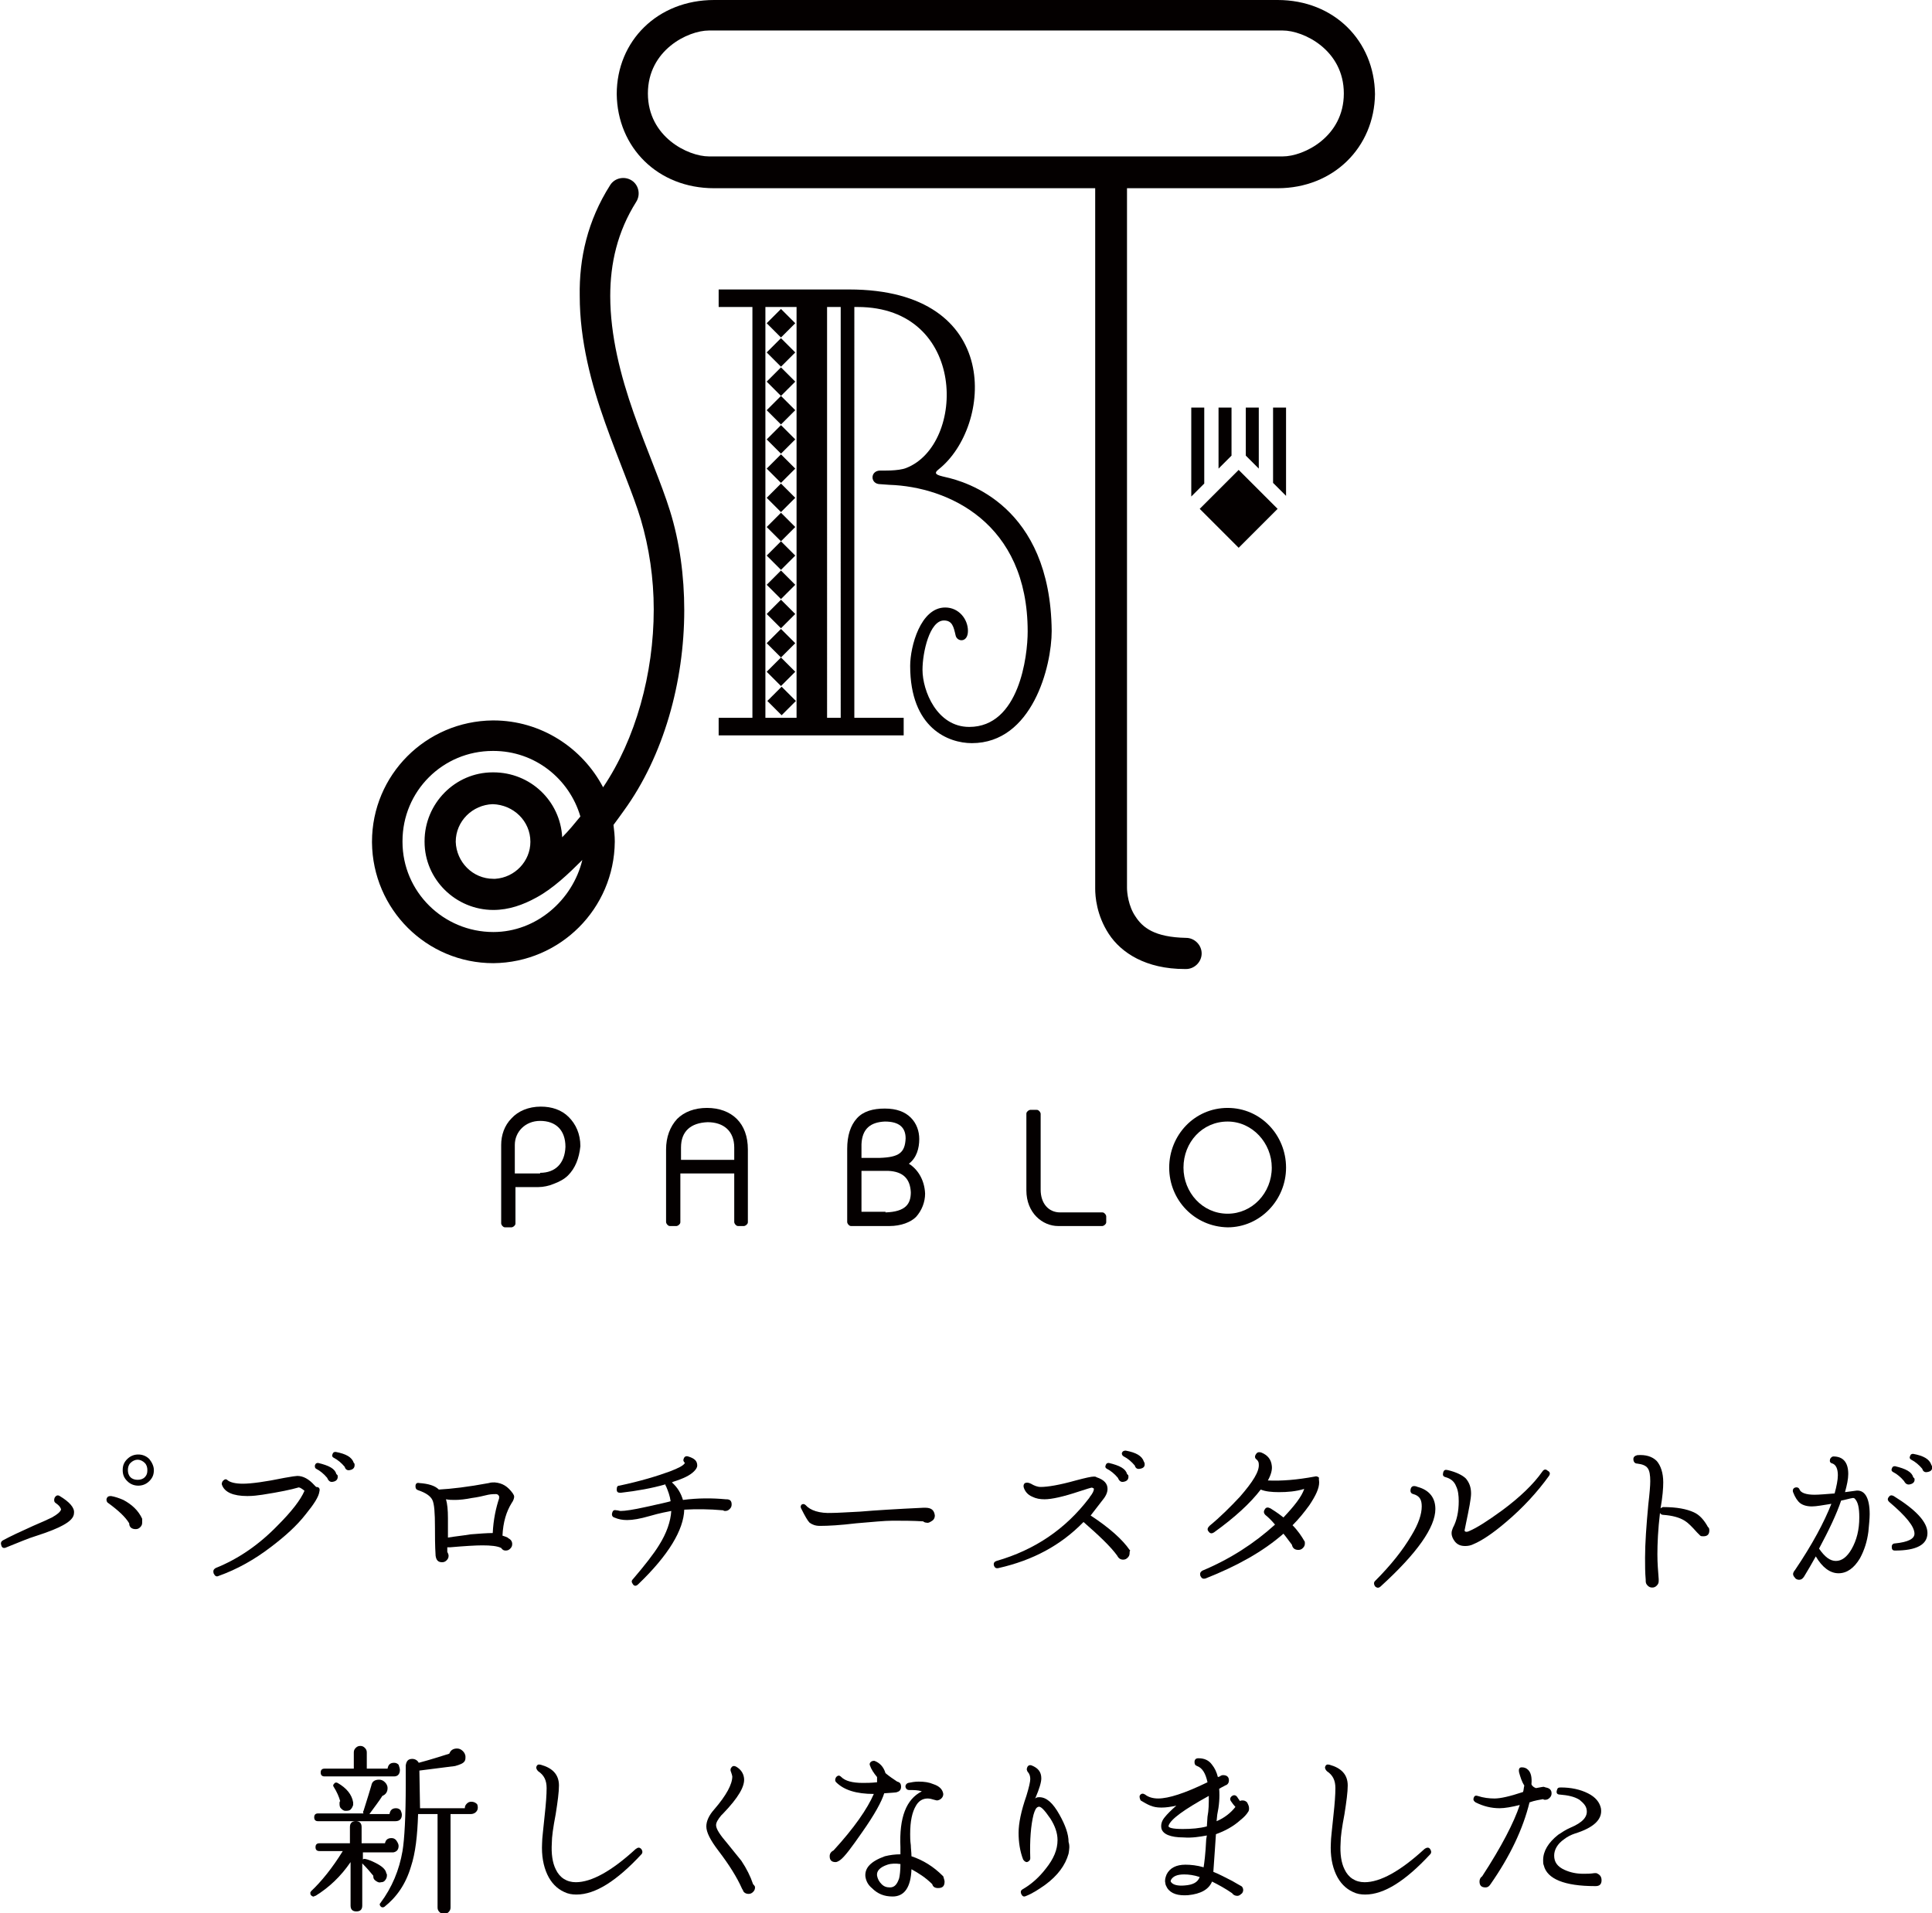
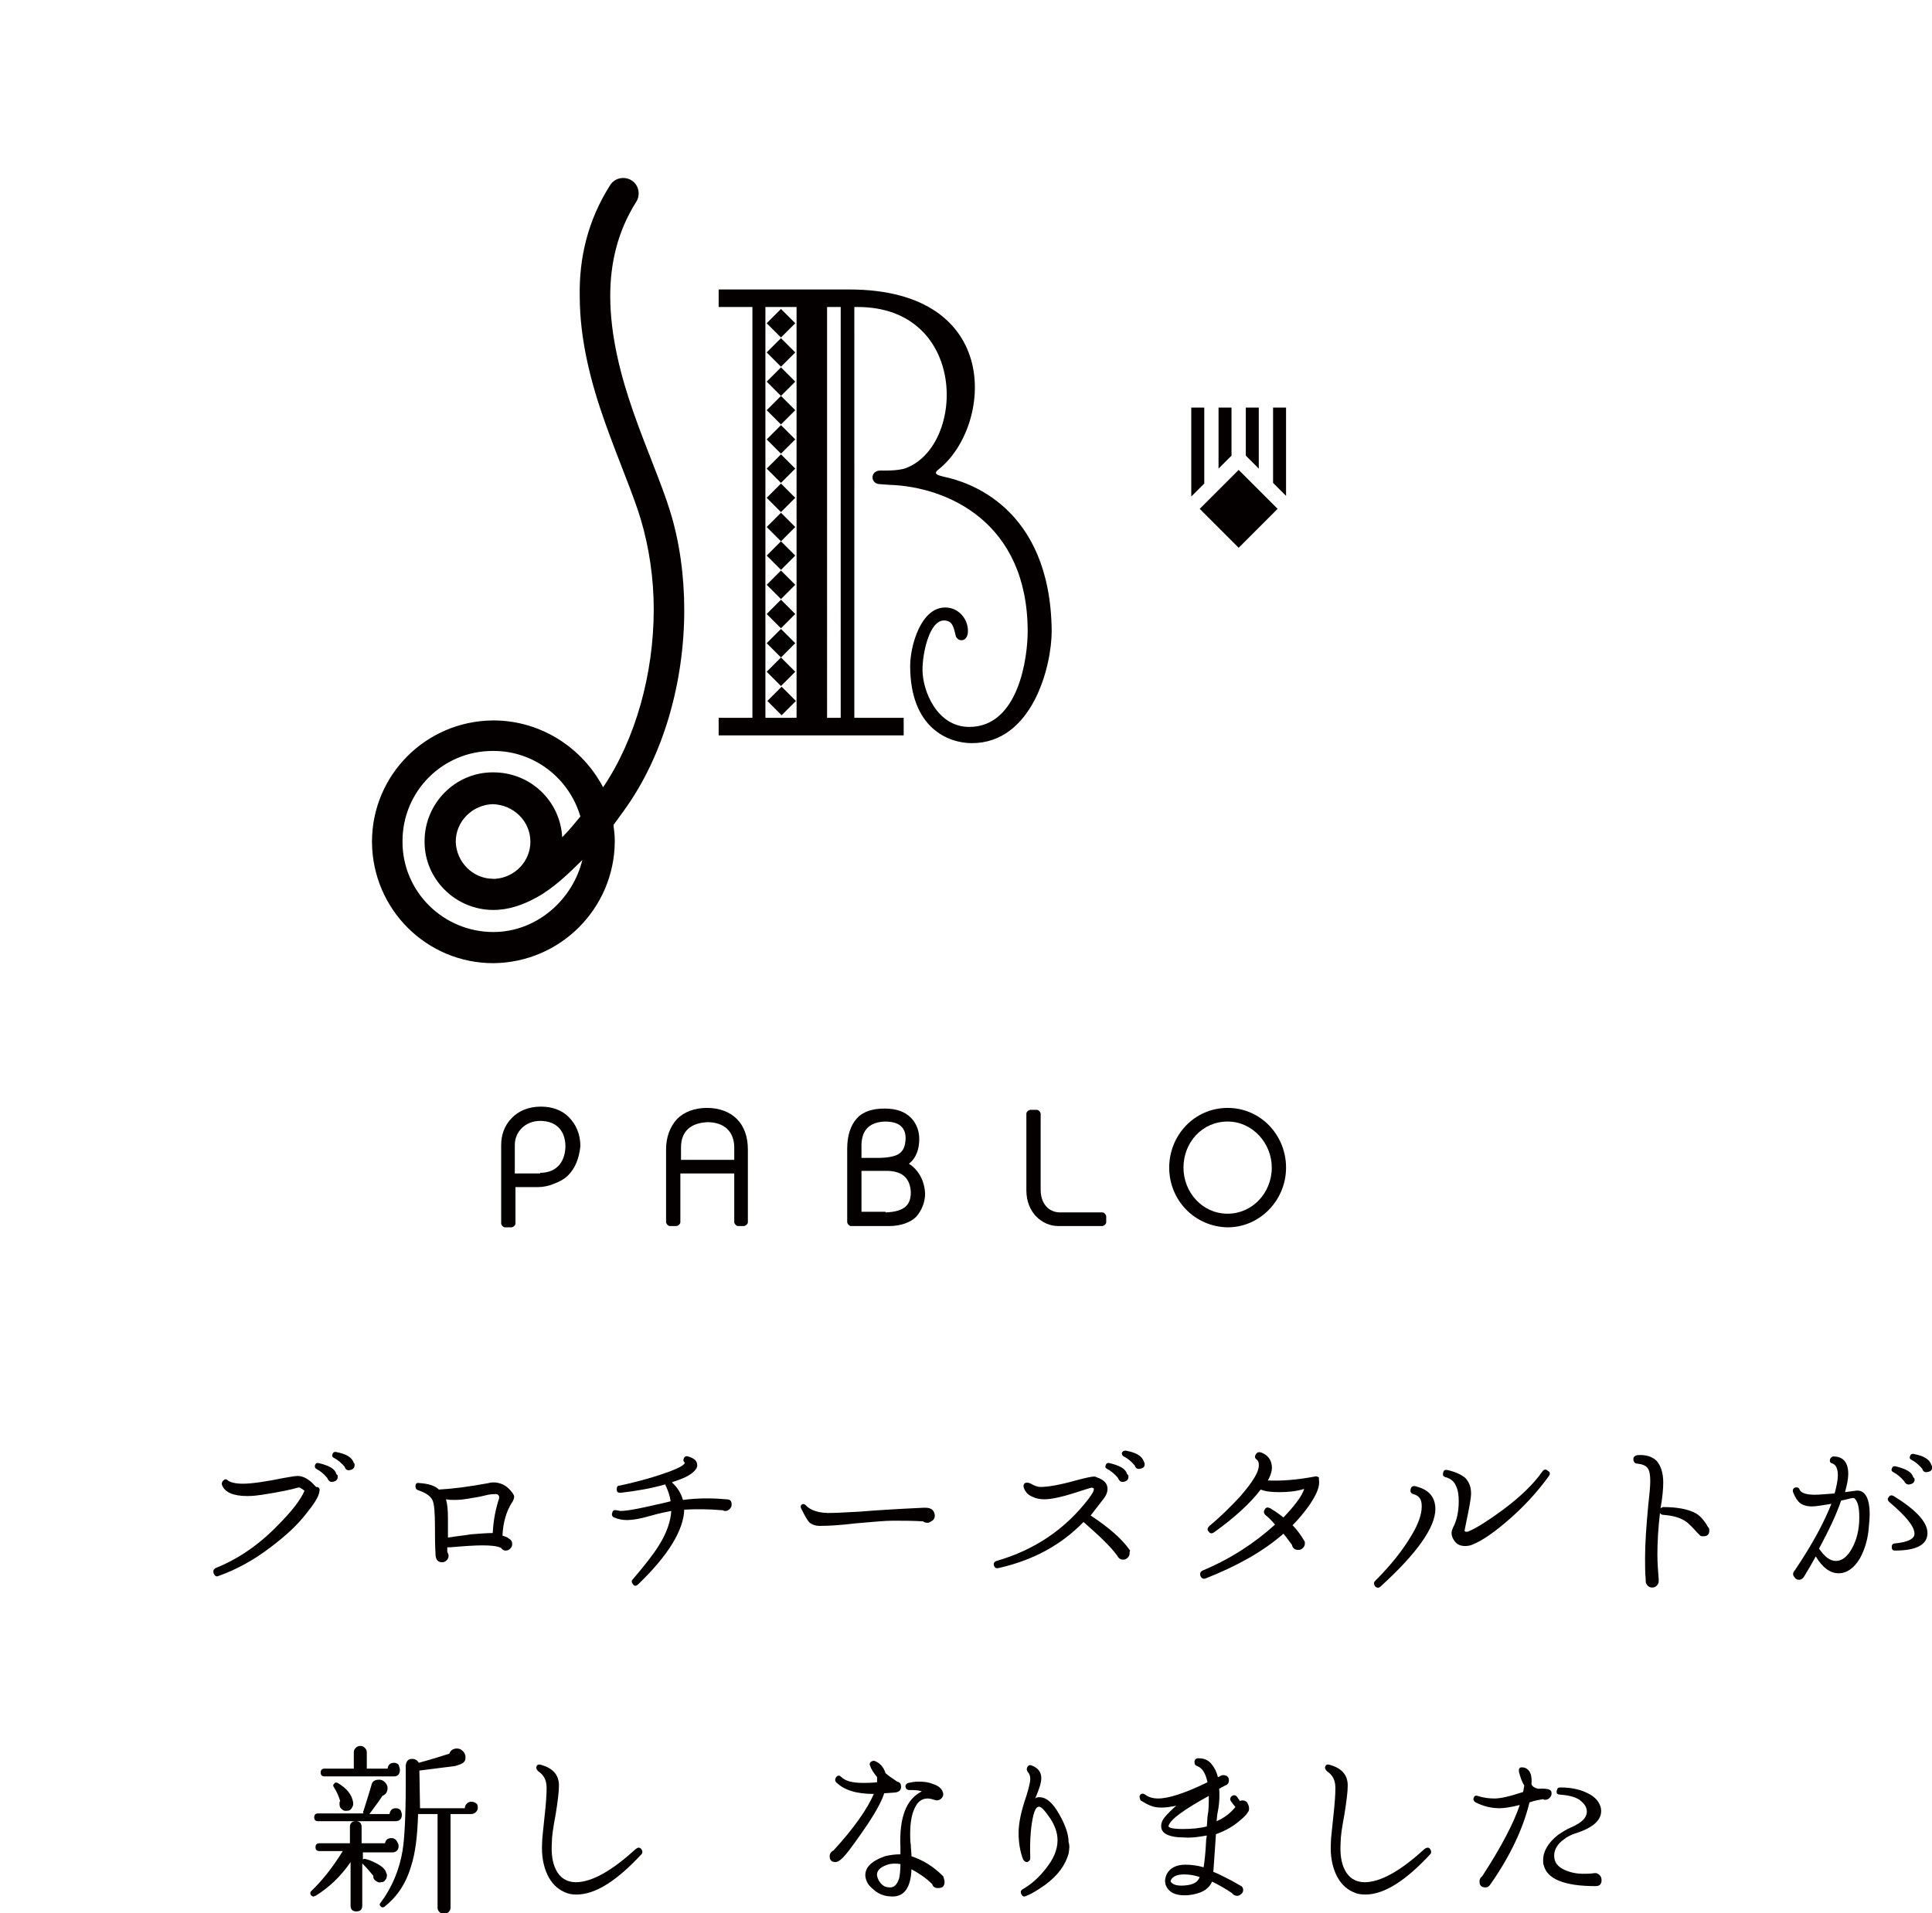
<svg xmlns="http://www.w3.org/2000/svg" version="1.1" id="レイヤー_1" x="0px" y="0px" viewBox="0 0 297.6 294.8" style="enable-background:new 0 0 297.6 294.8;" xml:space="preserve">
  <style type="text/css">
	.st0{fill:#040000;}
	.st1{fill-rule:evenodd;clip-rule:evenodd;fill:#040000;}
</style>
  <g>
    <g>
      <g>
-         <path class="st0" d="M11.4,233.1c0,0.7-0.6,1.3-1.7,1.9c-0.7,0.4-2.1,1-4.3,1.7c-1,0.3-2.4,0.9-4.4,1.7c-0.4,0.2-0.7,0.1-0.8-0.3     c-0.1-0.3-0.1-0.6,0.3-0.8c1.1-0.6,2.6-1.3,4.6-2.2c1.4-0.6,2.3-1,2.9-1.3c0.9-0.5,1.3-0.9,1.4-1.2c0-0.2-0.2-0.6-0.8-1     c-0.3-0.2-0.3-0.5-0.2-0.8c0.2-0.4,0.5-0.5,0.8-0.3C10.7,231.4,11.5,232.3,11.4,233.1z M21.9,234.6c0,0.3-0.1,0.5-0.3,0.7     c-0.2,0.2-0.4,0.3-0.7,0.3c-0.6,0-1-0.3-1-0.9c-0.6-1-1.7-2-3.2-3.1c-0.2-0.1-0.3-0.3-0.3-0.6c0.1-0.4,0.3-0.5,0.7-0.5     c0.6,0.1,1.2,0.3,1.9,0.6c1.3,0.7,2.3,1.6,2.9,2.9l0,0C21.9,234.3,21.9,234.4,21.9,234.6z M23.7,226.5c0,0.7-0.2,1.2-0.7,1.7     c-0.5,0.5-1.1,0.7-1.7,0.7s-1.2-0.2-1.7-0.7c-0.5-0.5-0.7-1-0.7-1.7s0.2-1.2,0.7-1.7c0.5-0.5,1.1-0.7,1.7-0.7s1.2,0.2,1.7,0.7     C23.4,225.3,23.7,225.9,23.7,226.5z M22.7,226.5c0-0.4-0.1-0.8-0.4-1.1c-0.3-0.3-0.7-0.5-1.1-0.5c-0.4,0-0.8,0.2-1.1,0.5     c-0.3,0.3-0.4,0.7-0.4,1.1c0,0.4,0.1,0.8,0.4,1.1c0.3,0.3,0.7,0.4,1.1,0.4c0.4,0,0.8-0.1,1.1-0.4C22.6,227.3,22.7,227,22.7,226.5     z" />
        <path class="st0" d="M49.2,229.8c-0.1,0.8-0.8,1.9-2.1,3.5c-1.4,1.8-3.2,3.4-5.3,5c-2.6,2-5.3,3.5-8.1,4.5     c-0.4,0.2-0.6,0-0.8-0.4c-0.1-0.4,0-0.6,0.3-0.8c3.5-1.4,6.7-3.6,9.6-6.6c2.1-2.1,3.5-3.9,4.1-5.3l-0.1-0.1     c-0.4-0.3-0.7-0.5-0.9-0.4c-1,0.3-2.9,0.7-5.5,1.1c-0.7,0.1-1.4,0.2-2.3,0.2c-2.2,0-3.5-0.6-3.9-1.7c-0.1-0.2,0-0.4,0.1-0.6     c0.3-0.3,0.5-0.4,0.8-0.1c0.4,0.3,1.2,0.5,2.3,0.5c1.3,0,3.5-0.3,6.4-0.9c1.1-0.2,1.8-0.3,2-0.3c0.9,0,1.8,0.5,2.6,1.4     c0.1,0.1,0.1,0.1,0.3,0.3C49.2,229.1,49.3,229.4,49.2,229.8z M52,227.3c0.1,0.5-0.1,0.9-0.7,1c-0.4,0.1-0.7-0.1-0.9-0.6     c-0.5-0.6-1.1-1.1-1.7-1.4c-0.2-0.1-0.2-0.3-0.2-0.5c0.1-0.3,0.2-0.4,0.5-0.4c1.7,0.4,2.6,0.9,2.8,1.7L52,227.3z M54.6,225.5     c0.1,0.5-0.1,0.9-0.7,1c-0.4,0.1-0.7-0.1-0.8-0.5c-0.5-0.6-1.1-1.1-1.7-1.4c-0.2-0.1-0.3-0.3-0.2-0.5c0.1-0.3,0.2-0.4,0.5-0.4     c1.6,0.3,2.5,0.8,2.8,1.7L54.6,225.5z" />
        <path class="st0" d="M79,230.1c0.1,0.2,0.2,0.3,0.2,0.5c0,0.2-0.1,0.6-0.4,1c-0.8,1.3-1.3,2.9-1.4,5c0.3,0.1,0.6,0.2,0.8,0.3     l0.1,0.1c0.4,0.2,0.6,0.5,0.6,0.9c0,0.3-0.1,0.5-0.3,0.7c-0.2,0.2-0.4,0.3-0.7,0.3c-0.3,0-0.5-0.1-0.7-0.4     c-0.6-0.3-1.6-0.4-2.9-0.4c-1,0-2.7,0.1-5,0.3l-0.4,0c0,0.2,0,0.5,0,0.7c0.1,0.2,0.2,0.4,0.2,0.6c0,0.3-0.1,0.5-0.3,0.7     c-0.2,0.2-0.4,0.3-0.7,0.3c-0.6,0-0.9-0.3-1-1c-0.1-1.6-0.1-3.1-0.1-4.4c0-2.2-0.1-3.6-0.4-4.2c-0.3-0.6-1-1.1-2.2-1.5     c-0.3-0.1-0.4-0.3-0.4-0.6c0-0.4,0.2-0.6,0.6-0.5c1.4,0.1,2.4,0.4,3,1c1.9-0.1,4.5-0.4,7.7-1c0.3-0.1,0.6-0.1,0.9-0.1     C77.4,228.5,78.2,229,79,230.1L79,230.1z M76.9,230.6c-0.1-0.3-0.3-0.4-0.5-0.4c-0.2,0-0.7,0-1.2,0.1c-0.8,0.2-1.7,0.4-2.5,0.5     c-1,0.2-1.9,0.3-2.6,0.3c-0.5,0-0.9,0-1.4-0.1c0.2,0.7,0.3,1.6,0.3,2.9c0,1,0,2,0,3c1.2-0.2,2.3-0.3,3.5-0.5     c1.3-0.1,2.5-0.2,3.4-0.2c0.1-2.1,0.5-3.9,1-5.4C76.8,230.9,76.9,230.8,76.9,230.6z" />
        <path class="st0" d="M112.7,231.8c0,0.3-0.1,0.5-0.3,0.7c-0.2,0.2-0.4,0.3-0.7,0.3c-0.1,0-0.2,0-0.3-0.1c-2.2-0.2-4.2-0.2-6-0.1     c-0.1,3.1-2.4,7-7.1,11.5c-0.3,0.3-0.6,0.3-0.8,0c-0.2-0.3-0.3-0.5,0-0.8c1.8-2.1,3.2-3.9,4-5.2c1.2-1.9,1.8-3.7,1.9-5.3     c-0.5,0.1-1.7,0.3-3.4,0.8c-1.4,0.4-2.5,0.6-3.4,0.6c-0.7,0-1.3-0.1-2-0.4c-0.3-0.1-0.4-0.4-0.3-0.7c0.1-0.4,0.3-0.5,0.7-0.4     c0.2,0,0.4,0.1,0.6,0.1c0.7,0,2-0.2,3.8-0.6c2.3-0.5,3.6-0.8,3.9-0.9c-0.1-0.8-0.4-1.6-0.7-2.3c-0.1-0.1-0.1-0.2-0.1-0.3     c-2.1,0.6-4.3,1-6.9,1.3c-0.4,0-0.6-0.1-0.6-0.5c0-0.4,0.1-0.6,0.4-0.6c3.3-0.7,5.9-1.5,7.8-2.2c1.3-0.5,2.1-0.9,2.3-1.3v0     c-0.2-0.2-0.3-0.4-0.2-0.6c0.1-0.4,0.4-0.5,0.7-0.4c1,0.3,1.4,0.7,1.4,1.4c0,0.3-0.2,0.6-0.5,0.9c-0.6,0.6-1.6,1.1-3.2,1.6     l-0.2,0.1c0.9,0.8,1.4,1.7,1.7,2.7c2.3-0.3,4.5-0.3,6.6-0.1l0.1,0C112.5,231,112.7,231.3,112.7,231.8z" />
        <path class="st0" d="M144,233.5c0,0.3-0.1,0.6-0.4,0.8c-0.3,0.2-0.6,0.4-0.9,0.3c-0.2,0-0.4-0.1-0.5-0.2     c-1.6-0.1-3.2-0.1-4.7-0.1c-1.3,0-3.1,0.2-5.6,0.4c-2.5,0.3-4.3,0.4-5.6,0.4c-0.7,0-1.2-0.2-1.6-0.5c-0.3-0.3-0.7-1-1.3-2.2     c-0.1-0.2-0.1-0.4,0.1-0.6c0.2-0.1,0.4-0.1,0.6,0.1c0.7,0.8,2.1,1.3,4.1,1.2c0.8,0,2.2-0.1,4.3-0.2c2.3-0.2,5.6-0.4,9.8-0.6h0.2     C143.5,232.3,143.9,232.7,144,233.5z" />
        <path class="st0" d="M174,239.3c0,0.3-0.1,0.5-0.3,0.7s-0.4,0.3-0.7,0.3c-0.4,0-0.7-0.2-0.9-0.6c-1-1.4-2.8-3.1-5.2-5.2     c-3.5,3.6-7.8,5.9-13.1,7.1c-0.4,0.1-0.6-0.1-0.7-0.4c-0.1-0.4,0.1-0.6,0.4-0.7c5.9-1.7,10.6-4.9,14.2-9.6c0,0,0.1-0.1,0.2-0.3     c0.4-0.5,0.6-0.9,0.6-1.2c0-0.1-0.1-0.1-0.3-0.2c-0.1,0-0.8,0.2-2,0.6c-2.4,0.8-4.2,1.2-5.3,1.2c-0.7,0-1.3-0.1-1.9-0.4     c-0.7-0.3-1.1-0.8-1.3-1.4c-0.1-0.3,0-0.6,0.2-0.7c0.2-0.1,0.5-0.1,0.9,0.1c0.5,0.3,1,0.5,1.5,0.5c1.1,0,2.9-0.3,5.4-1     c1.5-0.4,2.4-0.6,2.8-0.6c0.1,0,0.3,0,0.4,0.1c1.2,0.4,1.7,1,1.7,1.8c0,0.6-0.3,1.2-0.9,1.9c-0.4,0.5-1,1.3-1.7,2.2     c2.9,1.9,4.9,3.7,6,5.3l0.1,0.1C174,239,174,239.1,174,239.3z M173.8,227.3c0.1,0.5-0.1,0.9-0.7,1c-0.4,0.1-0.7-0.1-0.9-0.6     c-0.5-0.6-1.1-1.1-1.7-1.4c-0.2-0.1-0.3-0.3-0.2-0.5c0.1-0.3,0.2-0.4,0.5-0.4c1.7,0.4,2.6,0.9,2.8,1.7L173.8,227.3z M176.3,225.4     c0.1,0.5-0.1,0.8-0.7,0.9c-0.4,0.1-0.7-0.1-0.8-0.5c-0.5-0.6-1.1-1.1-1.7-1.4c-0.2-0.1-0.3-0.3-0.3-0.5c0.1-0.3,0.3-0.4,0.6-0.4     c1.6,0.3,2.5,0.8,2.8,1.7L176.3,225.4z" />
        <path class="st0" d="M203.2,228.4c0,0.9-0.5,2-1.5,3.5c-0.8,1.1-1.6,2.1-2.6,3.1c0.8,0.8,1.4,1.7,1.8,2.4     c0.1,0.1,0.1,0.2,0.1,0.4c0,0.3-0.1,0.5-0.3,0.7c-0.2,0.2-0.4,0.3-0.7,0.3c-0.6,0-0.9-0.3-1-0.8c-0.4-0.5-0.8-1.1-1.3-1.7     c-3.2,2.8-7.2,5-12,6.9c-0.4,0.1-0.6,0-0.8-0.4c-0.1-0.4,0-0.6,0.3-0.8c4.3-1.8,8-4.2,11.2-7.1c-0.5-0.6-1-1.1-1.5-1.5     c-0.2-0.2-0.3-0.5-0.1-0.8c0.2-0.4,0.5-0.4,0.9-0.2c0.3,0.2,1,0.6,2,1.4c1.7-1.8,2.8-3.2,3.2-4.4c-1.3,0.4-2.6,0.5-3.9,0.5     c-1.1,0-2.1-0.1-2.8-0.4c-1.6,2.1-4,4.3-7.2,6.6c-0.3,0.2-0.6,0.2-0.8-0.1c-0.3-0.3-0.2-0.6,0.1-0.9c1.7-1.4,3.2-2.9,4.7-4.5     c2-2.3,3-3.9,2.9-5c0-0.3-0.1-0.5-0.3-0.7c-0.3-0.2-0.4-0.5-0.1-0.9c0.2-0.3,0.5-0.3,0.8-0.2c1,0.4,1.5,1.1,1.6,2     c0.1,0.6-0.1,1.4-0.6,2.3c2.1,0.1,4.5-0.1,7.2-0.6c0.3-0.1,0.5,0,0.7,0.2C203.1,227.8,203.2,228.1,203.2,228.4z" />
        <path class="st0" d="M221.1,232.5c0,2.8-2.8,6.8-8.4,11.9c-0.3,0.3-0.6,0.3-0.9,0c-0.2-0.3-0.2-0.6,0-0.8c2.5-2.5,4.3-4.8,5.6-7     c1.1-1.8,1.6-3.3,1.6-4.5c0-1-0.3-1.5-1-1.8l-0.3-0.1c-0.4-0.1-0.5-0.4-0.4-0.8c0.1-0.4,0.4-0.5,0.8-0.4c0.1,0,0.2,0.1,0.3,0.1     C220.2,229.6,221.1,230.8,221.1,232.5z M238.6,227.4c-1.8,2.5-4,4.9-6.6,7.1c-2.1,1.8-3.8,2.9-5,3.4c-0.4,0.2-0.8,0.3-1.3,0.3     c-0.7,0-1.2-0.2-1.6-0.7c-0.3-0.4-0.5-0.8-0.5-1.3c0-0.3,0.1-0.5,0.2-0.8c0.6-1.1,0.9-2.5,0.9-4.1c0-0.9-0.1-1.7-0.4-2.3     c-0.3-0.8-0.9-1.2-1.6-1.4c-0.4-0.1-0.5-0.3-0.4-0.7c0.1-0.4,0.3-0.5,0.7-0.4c1.3,0.3,2.3,0.8,2.8,1.3c0.5,0.6,0.8,1.3,0.8,2.3     c0,0.8-0.3,2.3-0.8,4.7l-0.2,1c0,0.2,0.3,0.3,0.7,0.1c1.2-0.5,2.9-1.6,5.1-3.2c2.7-2,4.8-4,6.2-6c0.2-0.3,0.5-0.4,0.8-0.1     C238.8,226.8,238.8,227.1,238.6,227.4z" />
        <path class="st0" d="M263.3,235.8c0,0.6-0.3,0.9-0.9,0.9c-0.2,0-0.4,0-0.5-0.1l-0.2-0.2l-0.3-0.3c-0.8-0.9-1.4-1.5-1.9-1.8     c-0.8-0.5-1.9-0.8-3.3-0.9c-0.2,0-0.4-0.1-0.5-0.3c-0.3,2.5-0.4,4.7-0.4,6.4c0,1.3,0.1,2.5,0.2,3.8c0,0.1,0,0.2,0,0.3     c0,0.3-0.1,0.5-0.3,0.7c-0.2,0.2-0.4,0.3-0.7,0.3c-0.3,0-0.5-0.1-0.7-0.3c-0.2-0.2-0.3-0.4-0.3-0.7v-0.2     c-0.1-1.1-0.1-2.2-0.1-3.4c0-2.2,0.2-5,0.5-8.2c0.2-1.7,0.3-2.9,0.3-3.6c0-0.9-0.1-1.6-0.4-2c-0.3-0.4-0.8-0.6-1.6-0.7     c-0.4,0-0.6-0.3-0.6-0.7c0-0.3,0.2-0.5,0.6-0.6c1.3-0.1,2.3,0.2,3,0.9c0.6,0.7,1,1.8,1,3.3c0,0.9-0.1,2.2-0.4,3.9v0.1     c0.1-0.1,0.3-0.2,0.4-0.2c2.1,0,3.6,0.3,4.7,0.8c0.9,0.4,1.6,1.2,2.2,2.3l0,0C263.2,235.3,263.3,235.5,263.3,235.8z" />
        <path class="st0" d="M288,233.3c0,0.7-0.1,1.6-0.2,2.7c-0.2,1.5-0.6,2.8-1.3,4.1c-0.9,1.5-2,2.3-3.3,2.3s-2.5-0.9-3.5-2.6     c-0.6,1.1-1.2,2.1-1.8,3.1c-0.2,0.3-0.4,0.5-0.8,0.5c-0.2,0-0.5-0.1-0.6-0.3c-0.2-0.2-0.3-0.4-0.3-0.6c0-0.1,0.1-0.4,0.3-0.6     c2.7-4,4.5-7.4,5.6-10.2c-1.3,0.2-2.3,0.4-3,0.4c-0.8,0-1.4-0.2-1.8-0.5c-0.4-0.3-0.8-0.9-1.1-1.7c-0.1-0.3,0-0.6,0.3-0.7     c0.3-0.1,0.6,0,0.7,0.3c0.2,0.5,1,0.8,2.3,0.8c0.7,0,1.8-0.1,3.1-0.2c0.3-1.1,0.5-2.1,0.5-2.8c0-1-0.3-1.6-0.8-1.8     c-0.4-0.1-0.5-0.3-0.4-0.7c0.1-0.2,0.3-0.4,0.5-0.4c1.5,0,2.3,0.9,2.3,2.7c0,0.8-0.2,1.7-0.5,2.8l1.5-0.2     C287.2,229.4,288,230.7,288,233.3z M286.4,233.8c0-1.5-0.2-2.4-0.7-2.9c-0.1-0.1-0.2-0.1-0.3-0.1c-0.6,0.1-1.2,0.3-1.8,0.4     c-0.7,2.1-1.9,4.6-3.4,7.4c0.9,1.3,1.7,1.9,2.6,1.9c0.9,0,1.7-0.6,2.4-1.8C286,237.3,286.4,235.7,286.4,233.8z M296.9,236.2     c0,1.8-1.7,2.7-5,2.7c-0.4,0-0.5-0.2-0.5-0.6c0-0.3,0.2-0.5,0.5-0.5c2-0.2,3-0.7,3-1.5c0-1.1-1.3-2.7-3.9-4.9     c-0.2-0.2-0.3-0.4-0.1-0.7c0.2-0.3,0.4-0.4,0.8-0.2C295.1,232.6,296.9,234.5,296.9,236.2z M294.9,227.8c0.1,0.5-0.2,0.8-0.7,0.9     c-0.4,0.1-0.7-0.1-0.9-0.5c-0.5-0.6-1.1-1.1-1.7-1.4c-0.2-0.1-0.3-0.3-0.2-0.5c0.1-0.3,0.2-0.4,0.5-0.4c1.7,0.4,2.6,0.9,2.8,1.7     L294.9,227.8z M297.6,225.9c0.1,0.5-0.1,0.8-0.7,0.9c-0.4,0.1-0.7-0.1-0.8-0.5c-0.5-0.6-1.1-1.1-1.7-1.4     c-0.2-0.1-0.3-0.3-0.2-0.5c0.1-0.3,0.2-0.4,0.5-0.4c1.6,0.3,2.5,0.8,2.8,1.7L297.6,225.9z" />
        <path class="st0" d="M61.4,284.4c0,0.6-0.3,0.9-0.8,1l-0.2,0h-4.5v1.1c0.1-0.1,0.2-0.1,0.3-0.1c0.5,0.1,1,0.3,1.6,0.6     c1,0.5,1.6,1,1.7,1.6l0.1,0.2c0,0.3,0,0.5-0.2,0.8s-0.4,0.4-0.7,0.4c-0.3,0.1-0.5,0-0.8-0.2s-0.4-0.4-0.4-0.7v-0.1     c-0.4-0.5-1-1.2-1.7-1.9v6.5c0,0.6-0.3,0.9-0.9,0.9c-0.6,0-0.9-0.3-0.9-0.9v-6.7c-1.5,2.2-3.3,3.9-5.4,5.2l-0.1,0     c-0.2,0.2-0.4,0.1-0.6-0.1c-0.1-0.1-0.1-0.3-0.1-0.4c0-0.1,0.1-0.1,0.1-0.2c1.6-1.5,3.3-3.6,4.9-6.2h-3.6c-0.4,0-0.6-0.2-0.6-0.6     c0-0.4,0.2-0.6,0.6-0.6h4.7v-2.5c0-0.6,0.3-0.9,0.9-0.9c0.6,0,0.9,0.3,0.9,0.9v2.5h3.6c0.1-0.5,0.4-0.8,1-0.8     c0.3,0,0.5,0.1,0.7,0.3C61.3,283.9,61.4,284.2,61.4,284.4z M61.9,279.6c0,0.6-0.3,1-1,1h-0.1H49c-0.4,0-0.6-0.2-0.6-0.6     s0.2-0.6,0.6-0.6H56c-0.1-0.1-0.1-0.3,0-0.4c0.6-1.9,1-3.2,1.2-3.9c0.1-0.6,0.5-0.9,1.2-0.9c0.3,0,0.6,0.1,0.9,0.4     c0.2,0.2,0.4,0.5,0.4,0.9c0,0.6-0.3,1-0.8,1.2c-0.5,0.8-1.2,1.7-2,2.8h3.1c0.1-0.6,0.4-0.9,1-0.9c0.3,0,0.5,0.1,0.7,0.3     C61.8,279.1,61.9,279.4,61.9,279.6z M48.7,292.3L48.7,292.3L48.7,292.3z M61.6,272.7c0,0.6-0.3,1-0.9,1h-0.1H50     c-0.4,0-0.6-0.2-0.6-0.6c0-0.4,0.2-0.6,0.6-0.6h4.5c0,0,0,0,0-0.1v-2.4c0-0.3,0.1-0.5,0.3-0.7c0.2-0.2,0.4-0.3,0.7-0.3     c0.3,0,0.5,0.1,0.7,0.3c0.2,0.2,0.3,0.4,0.3,0.7v2.4v0.1h3.2c0.1-0.6,0.4-0.9,1-0.9c0.3,0,0.5,0.1,0.7,0.3     C61.5,272.2,61.6,272.5,61.6,272.7z M54.4,277.7l0,0.4c-0.1,0.3-0.2,0.5-0.4,0.7c-0.2,0.2-0.5,0.2-0.8,0.2     c-0.3,0-0.5-0.2-0.7-0.4s-0.2-0.5-0.2-0.8c0-0.1,0-0.2,0.1-0.3c-0.2-0.7-0.5-1.4-1-2.2c-0.1-0.1-0.1-0.3,0-0.4     c0.2-0.3,0.4-0.3,0.6-0.2C53.4,275.5,54.2,276.5,54.4,277.7z M73.6,278.5c0,0.3-0.1,0.5-0.3,0.7c-0.2,0.2-0.5,0.3-0.8,0.3h-3.1     v14.4c0,0.3-0.1,0.5-0.3,0.7s-0.4,0.3-0.7,0.3c-0.3,0-0.5-0.1-0.7-0.3c-0.2-0.2-0.3-0.4-0.3-0.7v-14.4h-3c-0.1,3.3-0.4,6-1.1,8.1     c-0.8,2.7-2.2,4.7-4.1,6.2c-0.2,0.1-0.3,0.1-0.5,0c-0.2-0.2-0.3-0.4-0.1-0.6c1.8-2.4,2.9-5.1,3.4-8c0.3-1.8,0.5-5.3,0.5-10.3     v-2.9c0.1-0.7,0.4-1,1-1c0.4,0,0.8,0.2,1,0.6c1.9-0.5,3.4-1,4.7-1.4l0.1-0.2c0.2-0.4,0.6-0.6,1.1-0.6c0.3,0,0.6,0.1,0.9,0.4     c0.2,0.2,0.4,0.5,0.4,0.9c0,0.2,0,0.4-0.1,0.6c-0.2,0.4-0.8,0.6-1.5,0.8l-5.5,0.7v0l0.1,5.8h6.9c0-0.3,0.1-0.5,0.3-0.7     c0.2-0.2,0.4-0.3,0.7-0.3c0.3,0,0.6,0.1,0.8,0.3C73.5,277.9,73.6,278.2,73.6,278.5z" />
        <path class="st0" d="M98.8,284.9c0.2,0.3,0.2,0.6,0,0.8c-3.8,4.1-7.1,6.2-10,6.2c-0.7,0-1.3-0.1-1.9-0.4c-1.1-0.5-2-1.4-2.6-2.7     s-0.9-2.9-0.8-4.8c0-0.8,0.2-2.2,0.4-4.3c0.2-1.8,0.3-3.2,0.3-4.2c0-1.2-0.4-2-1.3-2.6c-0.2-0.2-0.3-0.4-0.3-0.6     c0.1-0.4,0.3-0.5,0.7-0.4c1.8,0.5,2.8,1.5,2.8,3.2c0,1-0.2,2.5-0.5,4.4c-0.4,2.1-0.6,3.5-0.6,4.5c-0.1,1.6,0.1,3,0.6,4     c0.6,1.3,1.7,2,3.1,2c2.4,0,5.5-1.7,9.2-5.1C98.3,284.6,98.5,284.6,98.8,284.9z" />
-         <path class="st0" d="M116.3,290.8c0,0.3-0.1,0.5-0.3,0.7c-0.2,0.2-0.4,0.3-0.7,0.3c-0.3,0-0.6-0.1-0.8-0.4c0-0.1-0.1-0.2-0.2-0.4     c-0.8-1.8-2-3.7-3.6-5.8c-1.3-1.7-1.9-2.9-1.9-3.8c0-0.8,0.4-1.7,1.2-2.6c1.9-2.2,2.8-3.9,2.8-5.1c0-0.1-0.1-0.4-0.2-0.7     c-0.1-0.2-0.1-0.4,0-0.6c0.2-0.3,0.4-0.4,0.8-0.2c0.7,0.4,1.1,1,1.2,1.7c0.2,1.3-0.9,3.1-3.2,5.5l-0.3,0.3     c-0.5,0.6-0.8,1.1-0.8,1.5c0,0.6,0.6,1.5,1.8,2.9c0.9,1.1,1.6,2,2.1,2.6c0.8,1.2,1.4,2.4,1.8,3.6     C116.3,290.6,116.3,290.7,116.3,290.8z" />
        <path class="st0" d="M138.8,275.3c0,0.4-0.2,0.7-0.6,0.8c-0.1,0.1-0.8,0.1-2,0.2c-0.4,1.3-1.5,3.3-3.4,6     c-1.6,2.3-2.7,3.8-3.4,4.3c-0.3,0.2-0.5,0.3-0.7,0.3c-0.6,0-0.9-0.3-0.9-0.9c0-0.4,0.2-0.7,0.6-0.9c3.2-3.5,5.2-6.4,6.2-8.7     c-2.7,0-4.6-0.6-5.8-1.8c-0.2-0.2-0.2-0.5,0-0.8c0.3-0.3,0.5-0.3,0.8,0c0.6,0.6,1.7,0.9,3.3,0.9c0.5,0,1.3,0,2.2-0.1     c0-0.3,0-0.6,0-0.8c-0.5-0.6-0.9-1.2-1.1-1.8c-0.1-0.2,0-0.4,0.1-0.5c0.2-0.2,0.4-0.2,0.6-0.2c0.8,0.3,1.4,0.9,1.7,1.9     c0.6,0.5,1.2,0.9,1.8,1.3C138.6,274.6,138.8,274.8,138.8,275.3z M145.5,289.9c0,0.7-0.3,1-1,1c-0.5,0-0.8-0.2-0.9-0.6     c-1-1-2.1-1.7-3.2-2.3c-0.1,2.8-1.1,4.2-2.9,4.2c-1.3,0-2.3-0.4-3.2-1.3c-0.6-0.5-0.9-1.1-1-1.8c-0.1-1.3,0.8-2.3,3-3.1     c0.8-0.2,1.6-0.3,2.4-0.3c0-0.3,0-0.7,0-1.1c-0.2-4.6,0.9-7.4,3.3-8.6c-0.6-0.2-1.2-0.2-1.9-0.2c-0.3,0-0.5-0.1-0.6-0.4     c-0.1-0.3,0.1-0.6,0.4-0.7c0.5-0.1,1-0.2,1.6-0.2c0.9,0,1.6,0.1,2.3,0.4c0.9,0.3,1.4,0.8,1.5,1.5c0,0.3-0.1,0.5-0.3,0.7     s-0.5,0.3-0.7,0.3l-0.4-0.1c-0.3-0.1-0.7-0.2-1-0.2c-0.8,0-1.4,0.4-1.8,1.1c-0.6,1-0.9,2.4-0.9,4.4c0,0.4,0,1,0.1,1.7     c0,0.5,0.1,1.1,0.1,1.7c1.8,0.6,3.4,1.6,4.8,3l0.1,0.1C145.4,289.5,145.5,289.7,145.5,289.9z M138.7,287.2     c-0.7-0.1-1.4-0.1-2,0.1c-1.2,0.4-1.7,1-1.6,1.7c0.1,0.5,0.3,0.9,0.7,1.3c0.4,0.4,0.8,0.5,1.3,0.5c0.7,0,1.1-0.5,1.4-1.4     C138.6,289,138.7,288.2,138.7,287.2z" />
        <path class="st0" d="M164.6,285.6c-0.5,1.8-1.7,3.4-3.6,4.8c-1,0.7-1.9,1.3-2.9,1.7c-0.4,0.2-0.6,0.1-0.8-0.3     c-0.1-0.3-0.1-0.5,0.2-0.7c1.4-0.8,2.6-1.9,3.6-3.2c1.2-1.5,1.8-2.9,1.8-4.4c0-1.1-0.4-2.2-1.1-3.3c-0.9-1.3-1.5-2-1.9-1.8     c-0.3,0.1-0.5,0.5-0.7,1.2c-0.4,1.6-0.6,3.9-0.5,6.7c0,0.3-0.2,0.5-0.5,0.6c-0.2,0-0.4-0.1-0.6-0.4c-0.5-1.3-0.7-2.7-0.7-4.1     c0-1.5,0.4-3.4,1.2-5.7c0.4-1.3,0.6-2.2,0.6-2.6c0-0.4-0.1-0.8-0.4-1.1c-0.1-0.2-0.2-0.4-0.1-0.6c0.1-0.4,0.4-0.5,0.7-0.4     c1,0.4,1.5,1,1.5,2c0,0.6-0.3,1.6-0.9,3l-0.1,0.1l0.2-0.1c0.2-0.1,0.3-0.1,0.5-0.1c1.1,0,2.1,0.9,3.1,2.7c0.9,1.6,1.4,3,1.4,4.2     C164.8,284.4,164.7,285,164.6,285.6z" />
        <path class="st0" d="M192.4,278.6c0,0.2,0,0.3-0.1,0.5c-0.3,0.5-0.7,0.9-1.2,1.3c-1.1,1-2.4,1.7-3.8,2.2     c-0.1,1.3-0.2,3.2-0.4,5.8c1,0.4,1.9,0.9,2.9,1.4c0.7,0.4,1.2,0.7,1.4,0.8c0.2,0.1,0.3,0.4,0.3,0.6c0,0.2-0.1,0.5-0.3,0.6     c-0.2,0.2-0.4,0.3-0.6,0.3c-0.3,0-0.6-0.1-0.8-0.4c-1-0.7-2.1-1.3-3.1-1.8c-0.5,1.2-1.7,1.9-3.7,2.1c-1.5,0.1-2.6-0.2-3.2-1.1     c-0.1-0.2-0.3-0.5-0.3-0.8c-0.1-0.4,0-0.8,0.2-1.3c0.5-1,1.5-1.5,2.9-1.5c0.8,0,1.8,0.1,2.8,0.4c0.1-0.6,0.3-2.1,0.4-4.3l0.1-0.6     c-1.1,0.2-2.3,0.4-3.6,0.3c-2,0-3.2-0.5-3.4-1.4c-0.1-0.5,0-1.1,0.5-1.7c0.4-0.5,1-1.1,1.8-1.8c-0.9,0.2-1.6,0.3-2.3,0.3     c-0.7,0-1.2-0.1-1.7-0.3c-0.5-0.2-1-0.5-1.5-0.8c-0.2-0.4-0.2-0.7-0.1-0.8c0.2-0.3,0.5-0.3,0.8-0.1c0.5,0.4,1.2,0.6,2,0.6     c1.6,0,4.1-0.8,7.6-2.5c-0.3-1.4-0.8-2.2-1.6-2.5c-0.3-0.1-0.4-0.3-0.4-0.6c0-0.4,0.2-0.6,0.6-0.6c0.9,0,1.6,0.3,2.1,1     c0.4,0.5,0.7,1.1,0.9,1.9l0.3-0.1c0.1-0.1,0.3-0.2,0.5-0.2c0.6,0,0.9,0.3,0.9,0.8c0,0.4-0.2,0.7-0.6,0.8     c-0.1,0.1-0.4,0.2-0.9,0.5c0.1,1.3,0,2.6-0.3,4l-0.1,1c1.2-0.5,2.2-1.3,2.9-2.2c-0.2-0.2-0.5-0.6-0.7-0.9     c-0.2-0.3-0.1-0.6,0.2-0.8c0.3-0.2,0.6-0.1,0.8,0.2c0.1,0.2,0.3,0.4,0.4,0.6c0.1-0.1,0.3-0.1,0.4-0.1c0.3,0,0.5,0.1,0.7,0.3     C192.3,278.1,192.4,278.3,192.4,278.6z M186.2,276.7c-3.8,2.1-5.9,3.6-6.2,4.6c-0.1,0.3,0.6,0.5,2.2,0.5c1.3,0,2.6-0.1,3.7-0.4     l0.1-1.5C186.2,278.9,186.2,277.9,186.2,276.7z M184.8,289.2c-0.9-0.3-1.7-0.4-2.4-0.4c-1.1,0-1.7,0.3-2,0.8     c-0.1,0.2-0.1,0.3,0,0.4c0.3,0.4,1,0.6,2.1,0.5C183.8,290.4,184.5,290,184.8,289.2z" />
        <path class="st0" d="M220.3,284.9c0.2,0.3,0.2,0.6,0,0.8c-3.8,4.1-7.1,6.2-10,6.2c-0.7,0-1.3-0.1-1.9-0.4c-1.1-0.5-2-1.4-2.6-2.7     s-0.9-2.9-0.8-4.8c0-0.8,0.2-2.2,0.4-4.3c0.2-1.8,0.3-3.2,0.3-4.2c0-1.2-0.4-2-1.3-2.6c-0.2-0.2-0.3-0.4-0.3-0.6     c0.1-0.4,0.3-0.5,0.7-0.4c1.8,0.5,2.8,1.5,2.8,3.2c0,1-0.2,2.5-0.5,4.4c-0.4,2.1-0.6,3.5-0.6,4.5c-0.1,1.6,0.1,3,0.6,4     c0.6,1.3,1.7,2,3.1,2c2.4,0,5.5-1.7,9.2-5.1C219.8,284.6,220.1,284.6,220.3,284.9z" />
-         <path class="st0" d="M239,276.3c0,0.3-0.1,0.5-0.3,0.7s-0.4,0.3-0.7,0.3c-0.1,0-0.2,0-0.3-0.1c-0.5,0.1-1.3,0.2-2.1,0.5     c-1,4.1-3,8.3-6,12.6c-0.2,0.3-0.4,0.5-0.8,0.5c-0.6,0-0.9-0.3-0.9-0.9c0-0.3,0.1-0.6,0.4-0.8c3-4.6,4.9-8.3,5.8-11     c-1.2,0.3-2.3,0.5-3.1,0.5c-1.3,0-2.5-0.3-3.7-0.9c-0.3-0.2-0.4-0.4-0.3-0.7c0.1-0.3,0.3-0.4,0.6-0.3c0.9,0.3,1.8,0.4,2.6,0.4     c0.9,0,2.3-0.3,4.4-1c0.1-0.2,0.1-0.6,0.2-1c-0.4-0.6-0.6-1.3-0.8-2c-0.1-0.5,0-0.8,0.4-0.8c0.4,0,0.7,0.1,1,0.4     c0.4,0.4,0.6,1.1,0.5,2.2c0.1,0.3,0.4,0.5,0.7,0.6c0.6-0.1,1-0.2,1.2-0.2l0.3,0.1C238.7,275.5,239,275.8,239,276.3z M246.7,289.7     c0,0.6-0.3,0.9-0.9,0.9h-0.1c-4.7,0-7.4-1.1-7.9-3.2c-0.1-0.2-0.1-0.5-0.1-0.8c0-1.4,0.8-2.7,2.3-3.9c0.6-0.4,1.2-0.8,1.9-1.1     c1.9-0.8,2.7-1.7,2.5-2.8c-0.1-0.6-0.5-1-1.1-1.5c-0.8-0.5-1.8-0.7-3-0.8c-0.4,0-0.6-0.2-0.5-0.6s0.2-0.5,0.6-0.5     c1.6,0,3,0.3,4.2,0.9c1.2,0.6,1.8,1.4,2,2.3c0.3,1.7-1.1,3-4,3.9c-0.6,0.2-1.2,0.5-1.7,0.9c-1,0.7-1.5,1.6-1.5,2.5     c0,1,0.5,1.7,1.6,2.2c0.9,0.4,1.8,0.6,2.9,0.6c0.5,0,1.1,0,1.7-0.1l0.3,0C246.4,288.8,246.7,289.1,246.7,289.7z" />
+         <path class="st0" d="M239,276.3c0,0.3-0.1,0.5-0.3,0.7s-0.4,0.3-0.7,0.3c-0.1,0-0.2,0-0.3-0.1c-0.5,0.1-1.3,0.2-2.1,0.5     c-1,4.1-3,8.3-6,12.6c-0.2,0.3-0.4,0.5-0.8,0.5c-0.6,0-0.9-0.3-0.9-0.9c0-0.3,0.1-0.6,0.4-0.8c3-4.6,4.9-8.3,5.8-11     c-1.2,0.3-2.3,0.5-3.1,0.5c-1.3,0-2.5-0.3-3.7-0.9c-0.3-0.2-0.4-0.4-0.3-0.7c0.1-0.3,0.3-0.4,0.6-0.3c0.9,0.3,1.8,0.4,2.6,0.4     c0.9,0,2.3-0.3,4.4-1c0.1-0.2,0.1-0.6,0.2-1c-0.4-0.6-0.6-1.3-0.8-2c-0.1-0.5,0-0.8,0.4-0.8c0.4,0,0.7,0.1,1,0.4     c0.4,0.4,0.6,1.1,0.5,2.2c0.1,0.3,0.4,0.5,0.7,0.6l0.3,0.1C238.7,275.5,239,275.8,239,276.3z M246.7,289.7     c0,0.6-0.3,0.9-0.9,0.9h-0.1c-4.7,0-7.4-1.1-7.9-3.2c-0.1-0.2-0.1-0.5-0.1-0.8c0-1.4,0.8-2.7,2.3-3.9c0.6-0.4,1.2-0.8,1.9-1.1     c1.9-0.8,2.7-1.7,2.5-2.8c-0.1-0.6-0.5-1-1.1-1.5c-0.8-0.5-1.8-0.7-3-0.8c-0.4,0-0.6-0.2-0.5-0.6s0.2-0.5,0.6-0.5     c1.6,0,3,0.3,4.2,0.9c1.2,0.6,1.8,1.4,2,2.3c0.3,1.7-1.1,3-4,3.9c-0.6,0.2-1.2,0.5-1.7,0.9c-1,0.7-1.5,1.6-1.5,2.5     c0,1,0.5,1.7,1.6,2.2c0.9,0.4,1.8,0.6,2.9,0.6c0.5,0,1.1,0,1.7-0.1l0.3,0C246.4,288.8,246.7,289.1,246.7,289.7z" />
      </g>
    </g>
    <g>
      <path class="st1" d="M196.8,78.4l-6,6l-6-6l6-6L196.8,78.4z M185.5,62.8h-2V74v2.5l2-2V62.8z M198.1,62.8h-2V74v0.4l2,2V62.8z     M189.7,62.8h-2v9.4l2-2V62.8z M193.9,62.8h-2v7.4l2,2V62.8z" />
      <path class="st0" d="M163,188.9c-2.4,0-4.9-2-4.9-5.5v-11.8c0-0.2,0.1-0.3,0.2-0.4c0.1-0.1,0.3-0.2,0.4-0.2h1    c0.2,0,0.3,0.1,0.4,0.2c0.1,0.1,0.2,0.3,0.2,0.4v11.7c0,2.1,1.2,3.5,3,3.5h6.5c0.2,0,0.3,0.1,0.4,0.2c0.1,0.1,0.2,0.3,0.2,0.4v0.9    c0,0.2-0.1,0.3-0.2,0.4c-0.1,0.1-0.3,0.2-0.4,0.2H163z" />
      <path class="st0" d="M113.7,188.9c-0.2,0-0.3-0.1-0.4-0.2c-0.1-0.1-0.2-0.3-0.2-0.4v-7.5h-8.3v7.5c0,0.2-0.1,0.3-0.2,0.4    c-0.1,0.1-0.3,0.2-0.4,0.2h-1c-0.2,0-0.3-0.1-0.4-0.2c-0.1-0.1-0.2-0.3-0.2-0.4v-11.2c0-1.9,0.6-3.5,1.7-4.7    c1.1-1.1,2.7-1.7,4.6-1.7c1.9,0,3.5,0.6,4.6,1.7c1.1,1.1,1.7,2.7,1.7,4.7v11.2c0,0.2-0.1,0.3-0.2,0.4c-0.1,0.1-0.3,0.2-0.4,0.2    H113.7z M113.1,178.7v-1.9c0-2.5-1.6-3.9-4.1-3.9c-2.6,0.1-4.1,1.4-4.1,3.9v1.9H113.1z" />
      <path class="st0" d="M137,188.9h-4.9h-1c-0.2,0-0.3-0.1-0.4-0.2c-0.1-0.1-0.2-0.3-0.2-0.4v-11.3c0-2,0.5-3.6,1.5-4.7    c1-1.1,2.5-1.5,4.3-1.5c1.8,0,3.1,0.5,4,1.4c0.9,0.9,1.3,2.1,1.3,3.3c0,1.4-0.4,2.9-1.6,3.8c1.3,0.8,2.4,2.4,2.5,4.6    c0,1.3-0.5,2.6-1.4,3.6C140.3,188.3,138.8,188.9,137,188.9L137,188.9z M136.4,186.8c3.1-0.1,3.9-1.3,3.9-3.1    c-0.1-2-1.1-3.2-3.5-3.3h-4.1v6.3H136.4z M135.5,178.4c3-0.1,3.9-0.8,4-3c0-1.7-1-2.6-3.2-2.6c-2.2,0.1-3.5,1.1-3.6,3.5v2.1H135.5    z" />
      <path class="st0" d="M87.5,181.1c-0.6,0.6-1.4,1-2.2,1.3c-0.7,0.3-1.6,0.5-2.4,0.5h-3.5v5.6c0,0.2-0.1,0.3-0.2,0.4    c-0.1,0.1-0.3,0.2-0.4,0.2h-1c-0.2,0-0.3-0.1-0.4-0.2c-0.1-0.1-0.2-0.3-0.2-0.4v-6.4c0,0,0,0,0,0v-5.7c0-1.5,0.5-3,1.6-4.1    c1-1.1,2.6-1.8,4.5-1.8c1.7,0,3.2,0.5,4.3,1.6c1.1,1.1,1.8,2.6,1.8,4.5C89.2,178.5,88.6,180,87.5,181.1 M83.2,180.7    c2.3,0,3.8-1.4,3.9-4c0-2.6-1.5-4-3.9-4c-2.3,0-3.9,1.7-3.9,3.7v4.4H83.2z" />
      <path class="st0" d="M180.1,179.9c0-5,3.9-9.2,9-9.2c5.1,0,9,4.2,9,9.2c0,5-4,9.2-9,9.2C184,189,180.1,184.9,180.1,179.9     M182.3,179.9c0,3.8,2.9,7.1,6.8,7.1c3.8,0,6.8-3.2,6.8-7.1c0-3.8-3-7.1-6.8-7.1C185.2,172.8,182.3,176,182.3,179.9" />
      <path class="st1" d="M145.6,73.5c-1.3-0.3-1.9-0.5-1-1.2c8.2-6.5,10.1-27.7-13.8-27.7h-20.1v2.7h5.2v63.3h-5.2v2.7h28.5v-2.7h-7.6    V47.3h0.5c16.9,0,16.7,21.2,7.5,24.8c-1.2,0.5-3.9,0.4-4,0.4c-1.6,0-1.6,2.1,0,2.1c0.2,0,1.2,0.1,1.4,0.1    c9,0.3,21.3,5.8,21.3,22.6c0,3.8-1.3,14.7-9,14.7c-5,0-7.2-5.6-7.2-8.8c0-2.7,1.1-7.6,3.3-7.6c1.3,0,1.5,1,1.8,2.3    c0.2,1,1.9,1.2,1.9-0.7c0-1.8-1.4-3.6-3.5-3.6c-3.8,0-5.4,6-5.4,9c0,9.6,5.9,11.9,9.5,11.9c9.3,0,12.3-11.8,12.3-17.3    C161.8,77.9,148.8,74.2,145.6,73.5 M129.5,110.6h-2.1V47.3h2.1V110.6z M117.9,110.6h4.8V47.3h-4.8V110.6z M122.6,108l-2.2,2.2    l-2.2-2.2l2.2-2.2L122.6,108z M120.3,101.3l-2.2,2.2l2.2,2.2l2.2-2.2L120.3,101.3z M120.3,96.9l-2.2,2.2l2.2,2.2l2.2-2.2    L120.3,96.9z M120.3,92.4l-2.2,2.2l2.2,2.2l2.2-2.2L120.3,92.4z M120.3,87.9l-2.2,2.2l2.2,2.2l2.2-2.2L120.3,87.9z M120.3,83.4    l-2.2,2.2l2.2,2.2l2.2-2.2L120.3,83.4z M120.3,79l-2.2,2.2l2.2,2.2l2.2-2.2L120.3,79z M120.3,74.5l-2.2,2.2l2.2,2.2l2.2-2.2    L120.3,74.5z M120.3,70l-2.2,2.2l2.2,2.2l2.2-2.2L120.3,70z M120.3,65.5l-2.2,2.2l2.2,2.2l2.2-2.2L120.3,65.5z M120.3,61l-2.2,2.2    l2.2,2.2l2.2-2.2L120.3,61z M120.3,56.6l-2.2,2.2l2.2,2.2l2.2-2.2L120.3,56.6z M120.3,52.1l-2.2,2.2l2.2,2.2l2.2-2.2L120.3,52.1z     M120.3,47.6l-2.2,2.2l2.2,2.2l2.2-2.2L120.3,47.6z" />
-       <path class="st0" d="M196.8,29c8.6,0,14.9-6.3,15-14.5c-0.1-8.2-6.3-14.5-15-14.5l-1.1,0h-85.7C101.3,0,95,6.3,95,14.5    c0.1,8.2,6.3,14.5,15,14.5h58.7v107.5c0,0.1,0,0.2,0,0.4c0,1.2,0.2,4.1,2.1,7c1.9,2.9,5.7,5.4,11.7,5.4h0.2c1.3,0,2.4-1.1,2.4-2.4    c0-1.3-1.1-2.4-2.4-2.4c-4.9-0.1-6.7-1.6-7.8-3.3c-1.1-1.6-1.3-3.7-1.3-4.4c0-0.2,0-0.2,0-0.2l0-0.1V29h22.2L196.8,29z     M195.7,24.1h-86.5c-3.2,0-9.4-3-9.4-9.7c0-6.7,6.2-9.7,9.4-9.7h86.5l1.9,0c3.2,0,9.4,3,9.4,9.7c0,6.7-6.2,9.7-9.4,9.7L195.7,24.1    z" />
      <path class="st0" d="M105.4,94c0-5.2-0.7-10.5-2.2-15.3c-1.3-4.2-3.6-9.4-5.6-15.1c-2-5.7-3.6-11.9-3.6-18c0-5,1.1-9.9,4-14.5    c0.7-1.1,0.4-2.6-0.7-3.3c-1.1-0.7-2.6-0.4-3.3,0.7c-3.5,5.5-4.8,11.3-4.7,17.1c0,6.9,1.8,13.6,3.9,19.5    c2.1,5.9,4.4,11.2,5.5,14.9c1.3,4.4,2,9.1,2,13.9c0,9.9-2.8,20-7.8,27.4C89.7,115.2,83.3,111,76,111h-0.1    c-10.3,0.1-18.6,8.4-18.6,18.7v0.1c0.1,10.3,8.4,18.6,18.7,18.6H76c10.3-0.1,18.6-8.4,18.7-18.7c0,0,0-0.1,0-0.1v0    c0-0.8-0.1-1.7-0.2-2.5c0.6-0.8,1.1-1.5,1.6-2.2C102.2,116.5,105.4,105.1,105.4,94 M76,143.6L76,143.6c-7.7,0-14-6.2-14-13.9    c0,0,0-0.1,0-0.1c0-7.7,6.2-13.9,13.9-13.9H76c6.4,0,11.7,4.3,13.4,10.1c-0.9,1.1-1.8,2.2-2.8,3.2c-0.3-5.6-4.9-10-10.6-10    c0,0-0.1,0-0.1,0c-5.8,0-10.5,4.8-10.5,10.6v0.1c0,5.8,4.8,10.5,10.6,10.5h0h0c2.4,0,4.6-0.8,6.6-1.9c2.6-1.4,5-3.7,7.1-5.8    C88.2,138.7,82.6,143.6,76,143.6 M81.7,129.7c0,3-2.4,5.5-5.4,5.7c-0.1,0-0.2,0-0.3,0h0h0c-3.2,0-5.7-2.6-5.8-5.7c0,0,0,0,0,0    c0-3.2,2.6-5.7,5.7-5.8h0C79.1,124,81.7,126.5,81.7,129.7L81.7,129.7z" />
    </g>
  </g>
</svg>